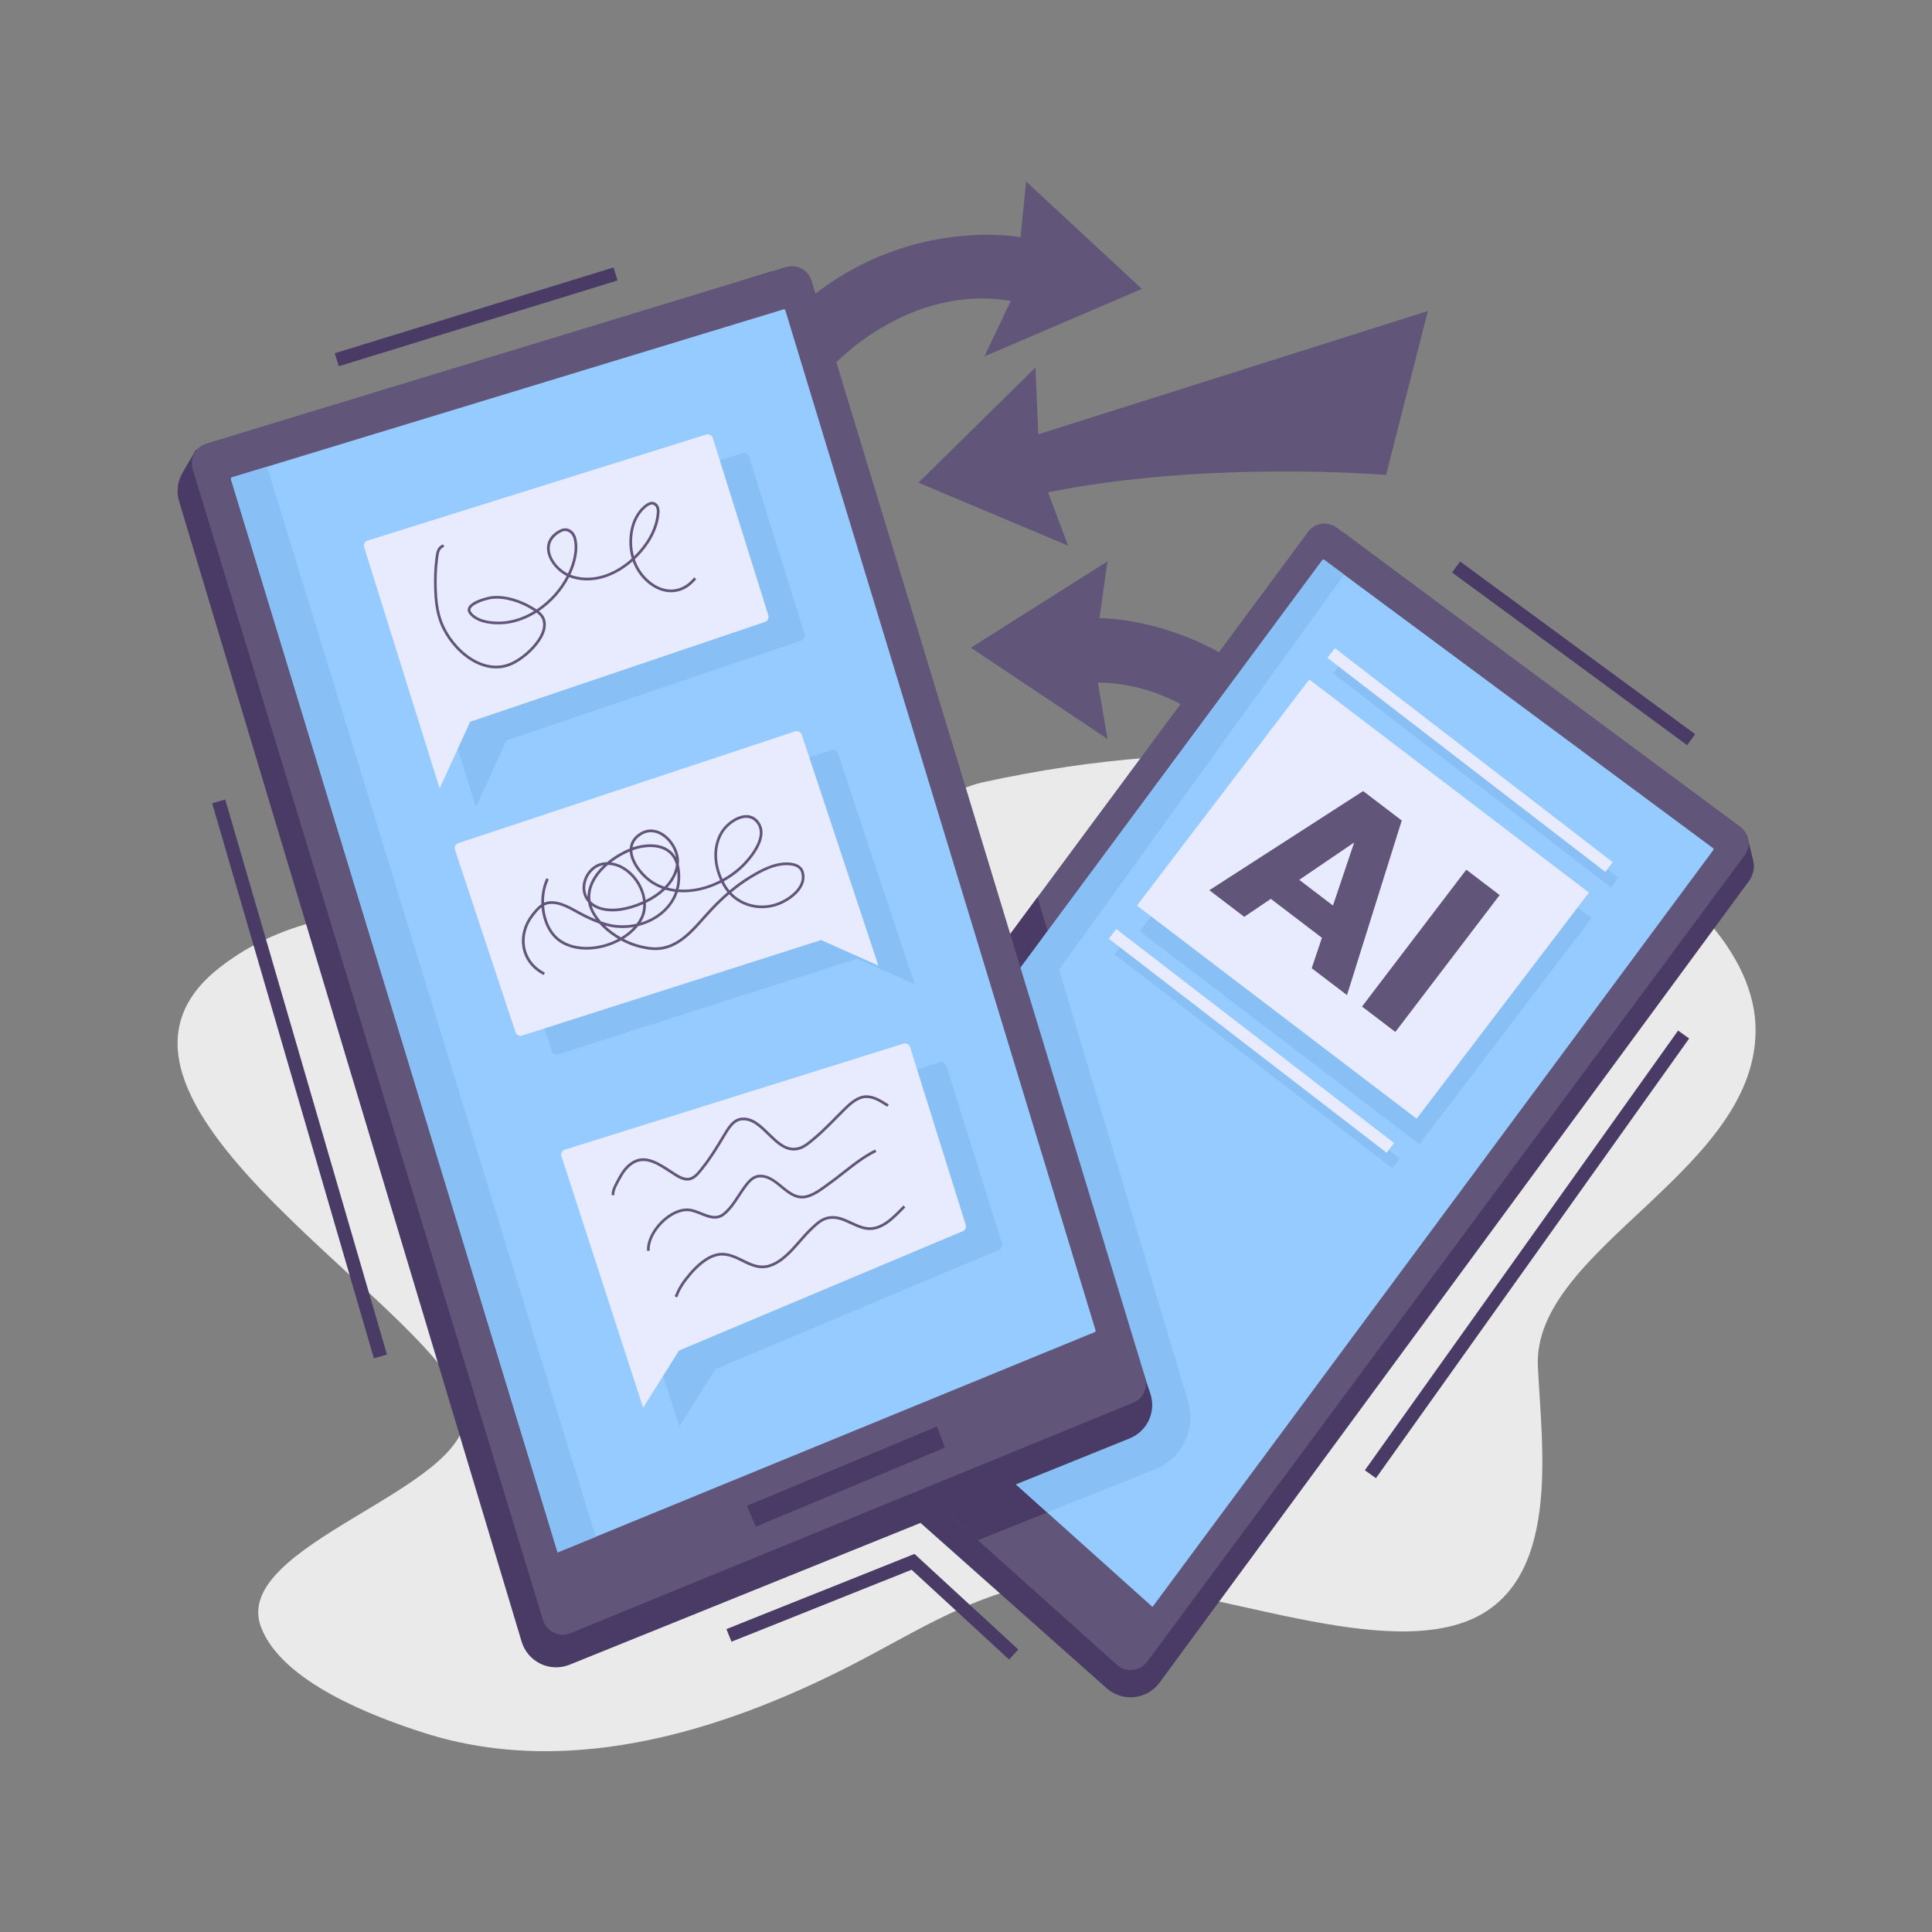
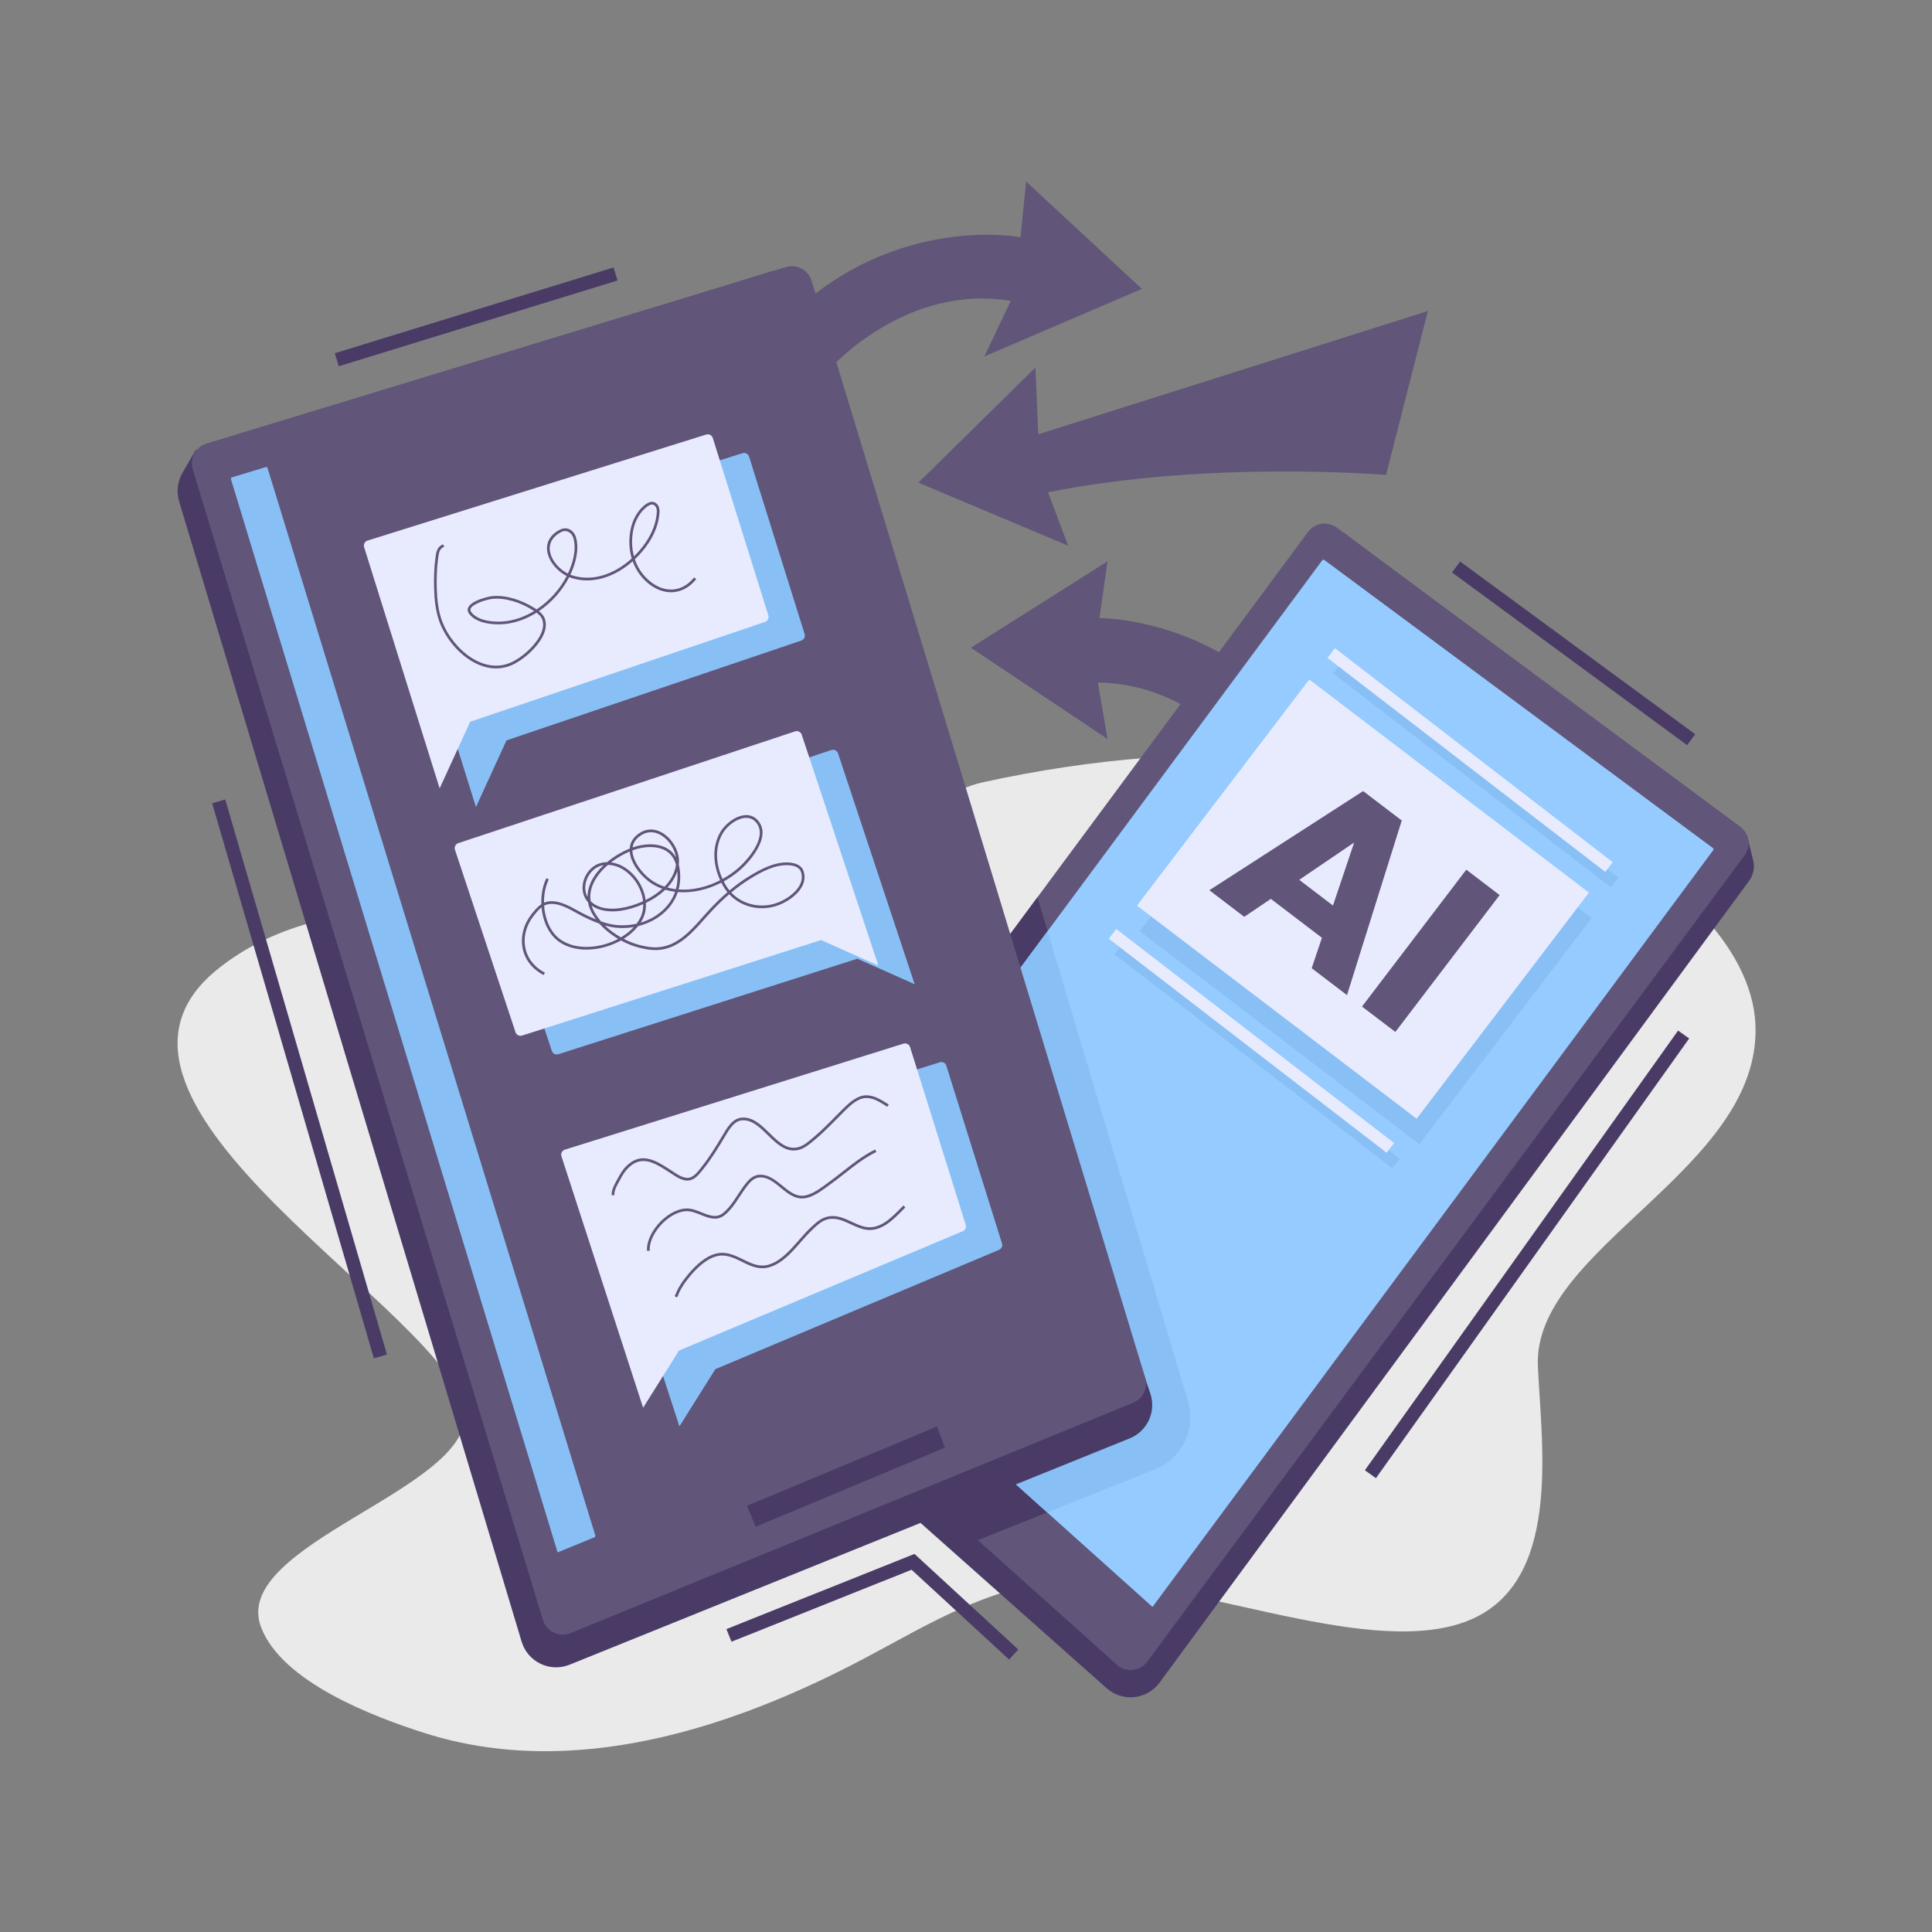
<svg xmlns="http://www.w3.org/2000/svg" clip-rule="evenodd" fill-rule="evenodd" stroke-linejoin="round" stroke-miterlimit="2" viewBox="0 0 1501 1501">
  <rect x="0" y="0" width="1501" height="1501" fill="#808080" stroke="none" />
  <rect fill="none" height="1500" width="1500" x=".951" y=".779" />
  <path d="M514.983,747.164c-99.107,-40.851 -255.831,-67.894 -346.721,6.471c-126.917,103.841 185.602,268.25 192.689,344.081c5.556,59.452 -182.235,102.21 -158.204,166.293c16.073,42.862 87.706,69.807 126.614,82.252c115.538,36.957 239.302,-3.35 342.463,-57.985c48.88,-25.888 96.798,-56.108 153.521,-59.774c92.237,-5.961 232.301,60.333 312.066,31.845c76.93,-27.475 60.214,-136.041 57.389,-198.989c-4.136,-92.172 174.087,-152.756 169.024,-265.587c-5.33,-118.801 -248.654,-265.105 -600.211,-187.994c-92.806,20.356 -110.773,196.21 -248.63,139.387Z" fill="#eaeaea" />
  <path d="M1043.89,413.863l313.387,235.148c0,-0 2.74,11.111 4.775,19.362c1.367,5.543 0.202,11.407 -3.18,16.006c-46.045,62.622 -376.456,511.98 -458.008,622.89c-4.657,6.333 -11.765,10.413 -19.583,11.239c-7.817,0.826 -15.621,-1.678 -21.499,-6.898c-61.642,-54.745 -230.194,-204.439 -287.916,-255.703c-11.062,-9.824 -12.553,-26.567 -3.401,-38.191c85.19,-108.202 475.425,-603.853 475.425,-603.853Z" fill="#493b66" />
  <path d="M1016.23,413.261c2.523,-3.408 6.298,-5.673 10.492,-6.297c4.194,-0.624 8.464,0.445 11.87,2.97c53.682,39.794 259.769,192.567 313.435,232.35c7.09,5.256 8.578,15.263 3.324,22.355c-61.298,82.73 -400.075,539.959 -464.113,626.387c-2.677,3.613 -6.754,5.932 -11.228,6.386c-4.475,0.454 -8.934,-0.998 -12.283,-4c-52.016,-46.63 -243.875,-218.622 -291.67,-261.468c-6.143,-5.507 -7.085,-14.784 -2.175,-21.414c57.394,-77.496 382.371,-516.288 442.348,-597.269Z" fill="#615579" />
  <path d="M806.042,697.063l116.931,391.6c6.442,21.577 -4.639,44.506 -25.55,52.862l-137.727,55.041l-67.667,-60.66l-9.22,-78.249l-13.211,-139.405l53.94,-109.791l82.504,-111.398Z" fill="#493b66" />
  <path d="M1027.28,435.298c0.182,-0.245 0.453,-0.408 0.754,-0.453c0.301,-0.044 0.608,0.032 0.853,0.214c17.698,13.119 284.233,210.702 301.926,223.818c0.509,0.378 0.616,1.096 0.238,1.606c-19.18,25.886 -435.653,587.975 -435.653,587.975c0,0 -265.519,-238.303 -281.772,-252.889c-0.441,-0.396 -0.508,-1.062 -0.156,-1.538c17.432,-23.536 395.549,-534.076 413.81,-558.733Z" fill="#95cbff" />
  <path d="M922.973,1088.66c6.443,21.577 -4.639,44.506 -25.55,52.862c-35.511,14.192 -83.836,33.504 -83.836,33.504l-130.778,-117.372l-13.211,-139.405l144.309,-194.849c0,0 79.047,264.728 109.066,365.26Z" fill="#88c0f6" />
  <path d="M600.145,210.653l-448.138,139.006c-0,0 -5.64,9.769 -10.29,17.823c-3.852,6.672 -4.78,14.639 -2.564,22.017c28.382,94.488 222.233,739.861 266.116,885.959c2.262,7.529 7.589,13.757 14.676,17.159c7.087,3.401 15.278,3.662 22.567,0.717c87.709,-35.438 353.14,-142.683 435.178,-175.83c13.718,-5.542 20.741,-20.814 16.021,-34.835c-48.803,-144.964 -293.566,-872.016 -293.566,-872.016Z" fill="#493b66" />
  <path d="M630.525,218.114c-1.234,-4.057 -4.029,-7.457 -7.77,-9.452c-3.741,-1.996 -8.122,-2.423 -12.179,-1.187c-72.163,21.982 -378.083,115.169 -450.224,137.145c-8.443,2.571 -13.203,11.499 -10.633,19.943c33.467,109.961 237.158,779.215 272.132,894.125c1.309,4.303 4.371,7.855 8.434,9.784c4.063,1.93 8.75,2.058 12.913,0.354c73.012,-29.895 370.254,-151.6 437.281,-179.043c7.634,-3.126 11.636,-11.549 9.235,-19.442c-31.305,-102.932 -226.466,-744.634 -259.189,-852.227Z" fill="#615579" />
-   <path d="M610.145,241.121c-0.088,-0.291 -0.289,-0.536 -0.558,-0.679c-0.269,-0.143 -0.583,-0.174 -0.875,-0.085c-23.173,7.059 -405.329,123.469 -428.494,130.525c-0.607,0.185 -0.948,0.826 -0.764,1.433c10.27,33.743 253.762,833.765 253.762,833.765c0,-0 395.126,-162.05 417.272,-171.133c0.548,-0.224 0.835,-0.829 0.662,-1.396c-9.349,-30.74 -231.21,-760.224 -241.005,-792.43Z" fill="#95cbff" />
  <path d="M207.87,363.657c-0.186,-0.606 -0.826,-0.946 -1.432,-0.762c-4.521,1.377 -21.695,6.609 -26.22,7.987c-0.607,0.185 -0.948,0.826 -0.764,1.433c10.27,33.743 253.762,833.765 253.762,833.765c0,-0 23.523,-9.647 28.627,-11.741c0.55,-0.225 0.837,-0.832 0.662,-1.399c-9.677,-31.516 -244.523,-796.351 -254.635,-829.283Z" fill="#88c0f6" />
-   <path d="M588.046,1172.15l134.337,-55.836" fill="none" />
  <path d="M587.148,1186.12l146.963,-61.41l-6.087,-16.454l-147.697,61.633l6.821,16.231Z" fill="#493b66" />
  <path d="M735.232,827.977c-0.323,-1.03 -1.041,-1.89 -1.997,-2.39c-0.957,-0.501 -2.073,-0.6 -3.103,-0.278c-30.588,9.576 -232.339,72.738 -263.082,82.363c-1.037,0.324 -1.901,1.05 -2.4,2.016c-0.498,0.966 -0.59,2.091 -0.254,3.124c9.055,27.881 63.455,195.367 63.455,195.367l27.887,-44.443c-0,0 192.31,-80.883 220.418,-92.706c1.935,-0.813 2.933,-2.964 2.306,-4.967c-6.214,-19.848 -36.737,-117.346 -43.23,-138.086Zm-353.565,-153.292c-0.34,-1.024 -0.259,-2.141 0.225,-3.106c0.484,-0.965 1.331,-1.698 2.356,-2.038c30.434,-10.1 231.247,-76.746 261.682,-86.846c1.024,-0.34 2.142,-0.259 3.106,0.225c0.965,0.483 1.698,1.331 2.038,2.355c8.767,26.415 59.534,179.385 59.534,179.385l-44.514,-19.839c-0,0 -201.814,64.474 -232.283,74.207c-2.124,0.679 -4.398,-0.478 -5.101,-2.594c-6.92,-20.854 -40.086,-120.786 -47.043,-141.749Zm200.31,-319.925c-0.322,-1.03 -1.041,-1.889 -1.997,-2.39c-0.956,-0.5 -2.072,-0.6 -3.102,-0.277c-30.603,9.58 -232.522,72.795 -263.124,82.375c-1.03,0.323 -1.89,1.041 -2.39,1.997c-0.5,0.957 -0.6,2.073 -0.278,3.103c8.499,27.146 58.677,187.425 58.677,187.425l23.729,-51.773c0,-0 199.057,-67.407 229.055,-77.566c2.094,-0.709 3.239,-2.96 2.578,-5.07c-6.396,-20.43 -36.683,-117.174 -43.148,-137.824Z" fill="#88c0f6" />
  <path d="M553.777,340.272c-0.322,-1.03 -1.041,-1.889 -1.997,-2.39c-0.956,-0.5 -2.072,-0.6 -3.102,-0.277c-30.602,9.58 -232.522,72.795 -263.124,82.375c-1.03,0.323 -1.89,1.041 -2.39,1.998c-0.5,0.956 -0.6,2.072 -0.278,3.102c8.499,27.146 58.677,187.426 58.677,187.426l23.729,-51.774c0,0 199.057,-67.407 229.055,-77.565c2.094,-0.71 3.239,-2.961 2.579,-5.071c-6.397,-20.43 -36.684,-117.174 -43.149,-137.824Z" fill="#e8ebfe" />
  <path d="M707.032,813.489c-0.323,-1.03 -1.041,-1.89 -1.997,-2.39c-0.957,-0.5 -2.073,-0.6 -3.103,-0.278c-30.588,9.577 -232.339,72.738 -263.082,82.363c-1.037,0.325 -1.901,1.051 -2.4,2.016c-0.498,0.966 -0.59,2.091 -0.254,3.125c9.055,27.88 63.455,195.366 63.455,195.366l27.887,-44.443c0,0 192.31,-80.883 220.419,-92.705c1.934,-0.814 2.932,-2.965 2.305,-4.967c-6.213,-19.849 -36.737,-117.347 -43.23,-138.087Z" fill="#e8ebfe" />
  <path d="M353.467,660.198c-0.34,-1.025 -0.259,-2.142 0.225,-3.107c0.484,-0.965 1.332,-1.698 2.356,-2.038c30.435,-10.1 231.247,-76.746 261.682,-86.846c1.024,-0.34 2.142,-0.259 3.107,0.225c0.964,0.484 1.697,1.331 2.037,2.355c8.767,26.416 59.534,179.385 59.534,179.385l-44.514,-19.839c-0,0 -201.814,64.474 -232.283,74.208c-2.124,0.678 -4.398,-0.479 -5.1,-2.595c-6.921,-20.854 -40.087,-120.786 -47.044,-141.748Z" fill="#e8ebfe" />
  <path d="M524.705,1005.99l-0.586,0.293l0.473,0.946c0.243,0.488 0.629,0.627 1.063,0.579c0.06,-0.007 0.592,-0.04 0.865,-0.65c0.092,-0.206 0.51,-1.332 0.548,-1.431c0.431,-1.135 0.937,-2.246 1.504,-3.319c1.516,-2.872 3.357,-5.574 5.337,-8.144c3.765,-4.887 9.038,-10.82 15.07,-14.722c3.905,-2.525 8.126,-4.201 12.459,-4.099c6.281,0.149 11.81,3.391 17.414,6.069c5.973,2.854 12.021,5.087 18.974,3.013c6.882,-2.053 12.712,-6.947 18.054,-12.538c5.198,-5.441 9.938,-11.537 14.809,-16.15c3.359,-3.182 7.053,-6.979 11.621,-8.302c5.442,-1.575 10.311,-0.047 15.091,2.024c5.087,2.203 10.081,5.013 15.469,5.844c6.185,0.955 11.789,-1.284 16.817,-4.796c4.856,-3.391 9.171,-7.967 12.963,-11.81l0.743,-0.753l-1.506,-1.485l-0.743,0.752c-3.708,3.759 -7.919,8.246 -12.668,11.562c-4.576,3.196 -9.654,5.308 -15.283,4.44c-5.213,-0.805 -10.029,-3.564 -14.951,-5.695c-5.229,-2.265 -10.568,-3.838 -16.52,-2.115c-4.886,1.415 -8.895,5.395 -12.488,8.798c-4.894,4.635 -9.66,10.757 -14.883,16.224c-5.08,5.317 -10.586,10.021 -17.13,11.973c-6.404,1.911 -11.955,-0.266 -17.457,-2.895c-5.872,-2.805 -11.694,-6.118 -18.276,-6.274c-4.744,-0.113 -9.382,1.672 -13.657,4.437c-6.238,4.034 -11.705,10.154 -15.598,15.207c-2.053,2.665 -3.959,5.469 -5.531,8.447c-0.607,1.15 -1.149,2.34 -1.611,3.555l-0.386,1.015Zm-19.95,-35.295c0,-6.868 4.256,-14.578 10.165,-20.432c5.883,-5.828 13.429,-9.852 20.201,-9.209c4.302,0.409 8.821,2.82 13.28,4.355c4.878,1.679 9.675,2.332 14.083,-0.954c6.958,-5.186 11.697,-14.521 16.777,-21.417c1.366,-1.853 2.861,-3.87 4.645,-5.462c1.665,-1.486 3.585,-2.6 5.92,-2.761c7.111,-0.491 12.428,4.504 17.884,8.952c5.941,4.845 12.016,9.088 20.137,6.631c6.597,-1.995 12.455,-6.778 17.954,-10.753c11.014,-7.96 21.934,-18.095 34.12,-24.189l0.946,-0.473l-0.946,-1.892l-0.946,0.473c-12.286,6.143 -23.31,16.342 -34.413,24.367c-5.316,3.842 -10.951,8.514 -17.328,10.443c-7.365,2.228 -12.799,-1.852 -18.188,-6.246c-5.874,-4.791 -11.708,-9.952 -19.366,-9.423c-5.477,0.377 -9.134,5.023 -12.122,9.079c-4.965,6.738 -9.539,15.907 -16.338,20.975c-3.794,2.828 -7.933,2.095 -12.131,0.65c-4.617,-1.589 -9.313,-4.038 -13.768,-4.461c-7.317,-0.694 -15.533,3.515 -21.889,9.813c-6.33,6.27 -10.792,14.577 -10.792,21.934l0,1.058l2.115,-0l0,-1.058Zm-27.426,-43.171c-0,-3.487 2.88,-7.964 4.447,-10.915c1.733,-3.26 3.619,-6.489 6.261,-9.107c6.569,-6.51 12.987,-6.423 19.379,-3.83c4.456,1.807 8.896,4.787 13.368,7.659c2.2,1.413 4.782,3.263 7.51,4.494c2.943,1.329 6.052,1.934 9.07,0.767c3.99,-1.544 7.013,-5.755 9.57,-8.962c6.178,-7.745 11.319,-16.265 16.401,-24.749c1.516,-2.53 3.245,-5.568 5.428,-8.041c2.045,-2.316 4.488,-4.145 7.589,-4.417c4.076,-0.358 7.661,1.137 11.025,3.46c3.527,2.437 6.808,5.778 10.116,9.003c6.987,6.812 14.142,12.99 23.547,10.322c4.613,-1.308 8.35,-4.7 11.965,-7.684c8.319,-6.868 15.614,-14.865 23.281,-22.428c2.251,-2.221 4.863,-4.771 7.769,-6.756c2.778,-1.898 5.824,-3.287 9.088,-3.266c5.841,0.037 10.544,3.301 15.332,6.258l0.9,0.556l1.111,-1.8l-0.9,-0.555c-5.116,-3.16 -10.187,-6.535 -16.429,-6.575c-3.69,-0.023 -7.155,1.489 -10.295,3.635c-3.013,2.059 -5.727,4.695 -8.062,6.997c-7.622,7.519 -14.871,15.475 -23.141,22.302c-3.395,2.803 -6.864,6.053 -11.196,7.281c-4.215,1.196 -7.908,0.357 -11.331,-1.529c-3.587,-1.976 -6.882,-5.074 -10.163,-8.272c-3.394,-3.31 -6.771,-6.729 -10.39,-9.229c-3.781,-2.612 -7.83,-4.23 -12.412,-3.827c-3.654,0.321 -6.58,2.395 -8.99,5.124c-2.27,2.572 -4.08,5.722 -5.656,8.354c-5.034,8.403 -10.121,16.846 -16.24,24.517c-2.344,2.939 -5.023,6.893 -8.68,8.308c-2.478,0.958 -5.021,0.369 -7.437,-0.722c-2.631,-1.187 -5.115,-2.982 -7.237,-4.345c-4.585,-2.946 -9.147,-5.987 -13.716,-7.84c-7.146,-2.898 -14.319,-2.99 -21.663,4.287c-2.794,2.769 -4.808,6.17 -6.64,9.618c-1.702,3.204 -4.694,8.12 -4.694,11.907l-0,1.057l2.115,0l-0,-1.057Zm82.153,-243.643c-9.999,5.13 -21.355,7.972 -32.257,7.153c0.785,-2.932 1.22,-6.044 1.249,-9.324c0.031,-3.368 -0.267,-6.784 -1.136,-10.047c0.057,-0.456 0.101,-0.917 0.135,-1.382c0.513,-7.131 -3.289,-15.26 -9.075,-20.445c-5.894,-5.284 -13.787,-7.517 -21.223,-2.84c-3.567,2.244 -5.77,4.928 -6.938,7.825c-0.575,1.429 -0.899,2.913 -1.003,4.429c-5.976,2.422 -12.226,6.067 -17.64,10.588c-1.13,0.015 -2.271,0.115 -3.419,0.305c-6.265,1.039 -11.355,5.722 -13.881,11.499c-2.534,5.793 -2.482,12.656 1.435,17.987c0.349,0.475 0.717,0.926 1.102,1.356c0.608,3.493 1.999,7.058 4.332,10.648c0.599,0.921 1.222,1.822 1.872,2.701c-4.517,-1.82 -8.911,-3.975 -13.157,-6.304c-7.073,-3.878 -15.706,-9.017 -24.192,-7.65c-1.062,0.171 -2.072,0.495 -3.034,0.936c-0.098,-6.11 1.007,-12.137 3.284,-17.146l0.438,-0.963l-1.926,-0.876l-0.438,0.963c-2.538,5.584 -3.701,12.372 -3.436,19.191c-3.022,2.015 -5.527,5.062 -7.64,7.749c-12.117,15.411 -9.706,36.742 8.481,46.783l0.926,0.511l1.022,-1.852l-0.926,-0.511c-16.954,-9.36 -19.136,-29.257 -7.84,-43.624c1.746,-2.22 3.744,-4.767 6.132,-6.615c0.298,3.363 0.946,6.7 1.95,9.869c2.207,6.967 6.129,13.119 11.785,17.009c9.715,6.681 23.363,7.43 35.885,3.865c4.218,-1.201 8.304,-2.89 12.065,-4.999c2.697,1.475 5.471,2.754 8.236,3.777c4.275,1.582 8.762,2.659 13.27,3.306c11.698,1.678 20.754,-2.396 28.65,-8.783c7.708,-6.237 14.296,-14.704 21.213,-22.011c4.016,-4.243 8.264,-8.346 12.739,-12.189c10.519,11.249 27.538,14.038 41.695,7.061c4.294,-2.116 9.151,-5.41 12.524,-9.539c3.5,-4.285 5.409,-9.455 3.681,-15.148c-1.624,-5.35 -7.323,-6.927 -12.323,-7.082c-10.685,-0.331 -20.924,5.13 -29.77,10.515c-5.452,3.318 -10.651,7.116 -15.588,11.237c-1.06,-1.287 -2.034,-2.676 -2.911,-4.166c-0.55,-0.936 -1.074,-1.893 -1.568,-2.869c6.406,-3.505 12.212,-7.919 16.948,-12.897c4.102,-4.311 9.675,-11.296 12.041,-18.405c1.651,-4.958 1.751,-9.975 -1.052,-14.273c-4.213,-6.46 -10.514,-7.019 -16.488,-4.729c-5.73,2.197 -11.133,7.081 -13.866,11.636c-6.981,11.636 -5.845,25.815 -0.363,37.77Zm0.91,1.886c-10.467,5.342 -22.371,8.257 -33.781,7.313c-4.533,13.608 -16.792,22.964 -30.81,26.429c-2.996,3.815 -6.862,7.156 -11.258,9.901c2.251,1.175 4.549,2.205 6.841,3.053c4.136,1.531 8.476,2.571 12.836,3.196c11.038,1.583 19.569,-2.307 27.02,-8.334c7.637,-6.179 14.153,-14.58 21.007,-21.82c4.061,-4.291 8.357,-8.44 12.88,-12.324c-1.136,-1.377 -2.18,-2.864 -3.12,-4.46c-0.567,-0.964 -1.106,-1.95 -1.615,-2.954Zm-94.739,31.831c-5.795,-2.088 -11.411,-4.762 -16.792,-7.713c-6.694,-3.671 -14.807,-8.711 -22.839,-7.417c-1.164,0.187 -2.254,0.587 -3.279,1.137c0.233,3.59 0.882,7.171 1.953,10.551c2.06,6.505 5.686,12.273 10.967,15.905c9.23,6.349 22.209,6.961 34.107,3.573c3.642,-1.037 7.185,-2.449 10.49,-4.193c-3.703,-2.201 -7.212,-4.751 -10.294,-7.486c-1.537,-1.362 -2.972,-2.818 -4.313,-4.357Zm4.248,1.412c0.478,0.465 0.968,0.919 1.468,1.363c3.28,2.909 7.058,5.604 11.036,7.871c3.801,-2.245 7.223,-4.944 10.03,-8.022c-7.447,1.316 -15.241,0.989 -22.534,-1.212Zm29.844,-16.569c-5.957,2.637 -12.134,4.392 -17.702,5.193c-7.406,1.066 -16.187,0.461 -22.414,-4.115c0.704,2.299 1.789,4.625 3.308,6.962c1.208,1.858 2.523,3.635 3.953,5.313c1.146,0.405 2.3,0.787 3.461,1.142c7.833,2.398 16.295,2.535 24.214,0.718c1.122,-1.494 2.103,-3.063 2.922,-4.7c1.635,-3.27 2.332,-6.86 2.258,-10.513Zm17.124,-11.185c-0.268,0.258 -0.539,0.513 -0.814,0.766c-4.129,3.796 -9.063,6.966 -14.242,9.463c0.228,4.309 -0.512,8.569 -2.434,12.415c-0.499,0.996 -1.054,1.97 -1.662,2.918c12.171,-3.668 22.603,-12.054 26.741,-23.962c-2.569,-0.325 -5.107,-0.853 -7.589,-1.6Zm-44.511,-19.301c-3.011,2.583 -5.731,5.45 -7.948,8.536c-4.216,5.87 -6.587,12.545 -5.564,19.557c5.725,5.918 15.153,6.607 22.895,5.493c5.615,-0.808 11.873,-2.616 17.862,-5.35c-0.561,-5.364 -2.7,-10.751 -5.898,-15.361c-5.07,-7.306 -12.834,-12.696 -21.347,-12.875Zm95.781,21.447c9.894,10.508 25.862,13.076 39.143,6.531c4.049,-1.995 8.64,-5.086 11.821,-8.98c3.053,-3.737 4.803,-8.227 3.295,-13.195c-1.345,-4.431 -6.223,-5.454 -10.364,-5.582c-10.279,-0.318 -20.095,5.028 -28.605,10.208c-5.347,3.255 -10.447,6.978 -15.29,11.018Zm-78.902,-31.865c-4.891,2.064 -9.939,4.955 -14.493,8.475c8.256,1.025 15.707,6.418 20.699,13.612c3.258,4.696 5.458,10.145 6.164,15.613c4.716,-2.342 9.195,-5.267 12.978,-8.737c-2.641,-0.953 -5.208,-2.167 -7.677,-3.663c-5.929,-3.592 -12.721,-10.666 -15.885,-18.191c-0.99,-2.355 -1.625,-4.754 -1.786,-7.109Zm-20.265,10.624c-0.15,0.021 -0.3,0.044 -0.451,0.069c-5.564,0.922 -10.046,5.128 -12.289,10.259c-2.004,4.584 -2.229,9.929 0.235,14.378c-0.021,-6.288 2.382,-12.259 6.225,-17.61c1.807,-2.516 3.935,-4.892 6.28,-7.096Zm57.183,4.845c-1.513,4.661 -4.183,8.854 -7.61,12.542c2.148,0.59 4.336,1.012 6.547,1.278c0.796,-2.861 1.238,-5.912 1.267,-9.135c0.014,-1.558 -0.044,-3.128 -0.204,-4.685Zm-0.969,-5.196c-0.288,-1.018 -0.638,-2.02 -1.06,-2.998c-2.734,-6.343 -8.129,-9.401 -14.198,-10.37c-6.155,-0.983 -13.001,0.157 -18.617,2.266c0.054,2.347 0.669,4.756 1.662,7.118c2.993,7.118 9.423,13.805 15.031,17.202c2.654,1.608 5.427,2.876 8.277,3.83c4.667,-4.773 8.004,-10.48 8.905,-17.048Zm36.166,11.077c6.172,-3.4 11.762,-7.667 16.325,-12.463c3.931,-4.131 9.3,-10.804 11.567,-17.615c1.44,-4.322 1.627,-8.702 -0.817,-12.45c-3.56,-5.459 -8.911,-5.844 -13.959,-3.909c-5.293,2.029 -10.284,6.541 -12.809,10.749c-6.597,10.995 -5.47,24.377 -0.307,35.688Zm-36.163,-16.711c-0.824,-5.415 -3.947,-10.951 -8.202,-14.765c-5.195,-4.656 -12.133,-6.745 -18.685,-2.625c-3.124,1.965 -5.081,4.289 -6.103,6.826c-0.366,0.909 -0.613,1.844 -0.752,2.796c5.767,-2.021 12.622,-3.044 18.814,-2.055c6.172,0.986 11.689,3.949 14.928,9.823Zm-34.386,-232.291c-12.43,11.298 -29.131,18.297 -45.701,13.301c-0.66,-0.199 -1.316,-0.431 -1.967,-0.694c1.084,-2.279 2.026,-4.602 2.812,-6.952c2.261,-6.753 3.681,-15.074 1.576,-22.057c-1.682,-5.583 -7.004,-8.819 -12.524,-5.968c-18.19,9.395 -8.699,28.925 5.274,35.996c-5.309,10.28 -13.565,19.497 -23.383,25.959c-0.856,-0.587 -1.714,-1.126 -2.521,-1.623c-9.183,-5.658 -21.568,-9.88 -32.481,-8.637c-2.361,0.269 -10.001,2.124 -14.587,5.09c-2.436,1.576 -3.991,3.518 -3.947,5.592c0.02,0.949 0.355,1.951 1.132,2.983c2.501,3.321 6.438,5.461 10.868,6.709c6.445,1.815 13.929,1.753 19.257,0.938c7.819,-1.196 15.372,-4.21 22.231,-8.523c1.893,1.4 3.615,3.074 4.381,5.155c1.315,3.571 0.728,7.253 -0.716,10.687c-1.505,3.577 -3.943,6.888 -6.282,9.562c-4.204,4.805 -9.401,9.127 -15.012,12.191c-11.232,6.134 -23.015,3.815 -32.997,-2.591c-10.12,-6.494 -18.409,-17.18 -22.479,-27.717c-3.186,-8.252 -4.118,-17.21 -4.373,-25.997c-0.226,-7.788 -0.048,-15.527 1.006,-23.253c0.204,-1.493 0.358,-2.987 0.701,-4.361c0.456,-1.826 1.253,-3.437 3.146,-4.433l0.936,-0.493l-0.985,-1.871l-0.936,0.492c-2.097,1.104 -3.221,2.746 -3.884,4.671c-0.599,1.739 -0.802,3.724 -1.073,5.709c-1.071,7.841 -1.255,15.696 -1.026,23.6c0.262,9.025 1.242,18.222 4.515,26.698c4.219,10.925 12.817,22.002 23.31,28.736c10.631,6.822 23.189,9.2 35.153,2.666c5.826,-3.181 11.224,-7.665 15.59,-12.654c2.477,-2.831 5.046,-6.347 6.64,-10.135c1.653,-3.93 2.256,-8.15 0.751,-12.238c-0.816,-2.218 -2.557,-4.069 -4.518,-5.629c9.86,-6.658 18.146,-16.003 23.504,-26.402c0.758,0.312 1.524,0.586 2.297,0.819c16.979,5.119 34.139,-1.762 47.03,-13.148c1.332,3.694 3.199,7.206 5.636,10.406c6.85,8.993 16.282,14.153 25.508,13.628c6.198,-0.352 12.328,-3.25 17.551,-9.325l0.689,-0.803l-1.604,-1.378l-0.689,0.802c-4.788,5.569 -10.385,8.27 -16.067,8.593c-8.594,0.488 -17.325,-4.421 -23.705,-12.798c-2.488,-3.267 -4.346,-6.877 -5.621,-10.674c3.99,-3.758 7.526,-7.941 10.461,-12.305c4.23,-6.289 7.462,-13.725 8.425,-21.281c0.232,-1.814 0.447,-3.756 0.168,-5.513c-0.311,-1.961 -1.204,-3.707 -3.215,-4.904c-1.335,-0.795 -2.788,-0.82 -4.214,-0.387c-1.849,0.561 -3.651,1.932 -4.939,3.061c-5.564,4.875 -8.907,12.006 -10.185,19.191c-1.274,7.162 -0.986,14.601 1.083,21.509Zm-75.857,40.816c-0.578,-0.371 -1.147,-0.721 -1.686,-1.053c-8.806,-5.426 -20.668,-9.528 -31.133,-8.336c-2.213,0.252 -9.378,1.984 -13.677,4.764c-2.361,1.528 -3.919,3.342 -2.274,5.527c2.236,2.97 5.79,4.829 9.752,5.945c6.145,1.731 13.282,1.66 18.363,0.883c7.244,-1.108 14.249,-3.832 20.655,-7.73Zm26.265,-29.082c1.052,-2.212 1.966,-4.467 2.731,-6.75c2.129,-6.362 3.539,-14.197 1.556,-20.776c-1.289,-4.275 -5.301,-6.881 -9.528,-4.698c-16.345,8.442 -7.386,25.846 5.241,32.224Zm51.325,-13.363c3.562,-3.464 6.729,-7.273 9.389,-11.228c4.049,-6.02 7.159,-13.133 8.082,-20.367c0.206,-1.618 0.425,-3.348 0.177,-4.914c-0.216,-1.361 -0.812,-2.588 -2.208,-3.419c-1.026,-0.61 -2.166,-0.386 -3.242,0.092c-1.299,0.578 -2.514,1.549 -3.435,2.356c-5.206,4.56 -8.301,11.249 -9.496,17.97c-1.154,6.484 -0.974,13.209 0.733,19.51Z" fill="#615579" />
  <path d="M1236.56,713.292l-217.284,-165.552l-133.851,175.677l217.285,165.552l133.85,-175.677Z" fill="#88c0f6" />
  <path d="M1234.46,693.458l-217.284,-165.553l-133.851,175.678l217.285,165.552l133.85,-175.677Z" fill="#e8ebfe" />
  <g>
    <path d="M1027.03,728.592l-39.689,-30.24l-20.674,13.937l-27.116,-20.66l119.501,-77.027l29.994,22.853l-42.546,135.659l-27.419,-20.891l7.949,-23.631Zm8.57,-25.075l16.484,-48.973l-42.691,29.006l26.207,19.967Z" fill="#615579" fill-rule="nonzero" />
    <path d="M1165.09,695.395l-81.024,106.343l-25.904,-19.737l81.024,-106.342l25.904,19.736Z" fill="#615579" fill-rule="nonzero" />
  </g>
  <path d="M865.864,741.37l215.842,166.279l5.809,-7.541l-215.841,-166.279l-5.81,7.541Zm169.876,-218.177l215.842,166.279l5.809,-7.541l-215.841,-166.279l-5.81,7.541Z" fill="#88c0f6" />
  <path d="M861.44,729.292l215.841,166.279l5.809,-7.541l-215.841,-166.279l-5.809,7.541Zm169.876,-218.177l215.841,166.279l5.809,-7.541l-215.841,-166.279l-5.809,7.541Z" fill="#e8ebfe" />
  <path d="M1076.84,368.991c0,-0 -137.295,-11.659 -262.605,13.472l15.606,41.487l-116.281,-48.955l90.858,-89.428l2.24,51.852l302.663,-95.778l-32.481,127.35Z" fill="#615579" />
  <path d="M645.683,285.567c0,0 58.235,-65.41 139.588,-51.786l-20.481,43.134l122.335,-52.471l-89.926,-83.424l-4.351,43.294c-0,0 -95.604,-18.582 -178.071,59.886l30.906,41.367Z" fill="#615579" />
  <path d="M955.901,511.881c8.717,5.368 -5.396,9.451 -12.625,20.502c-6.353,9.712 -13.71,21.876 -18.476,18.984c-19.347,-11.74 -43.421,-20.792 -71.843,-21.087l7.482,43.843l-106.12,-70.898l106.12,-67.106l-6.266,44.133c-0,-0 49.11,-0.771 101.728,31.629Z" fill="#615579" />
  <path d="M568.29,1275.48l139.932,-55.92c-0,0 75.753,69.759 75.753,69.759l7.164,-7.781l-80.654,-74.272l-146.12,58.393l3.925,9.821Zm500.704,-127.078l243.352,-341.599l-8.614,-6.136l-243.352,341.598l8.614,6.137Zm-904.166,-524.334l125.637,431.243l10.155,-2.958l-125.638,-431.243l-10.154,2.958Zm963.301,-179.305l182.628,134.171l6.262,-8.524l-182.628,-134.17l-6.262,8.523Zm-864.932,-160.22l216.594,-66.644l-3.11,-10.109l-216.595,66.645l3.111,10.108Z" fill="#493b66" />
-   <path d="M809.957,728.736l217.327,-293.438c0.182,-0.245 0.453,-0.408 0.754,-0.453c0.301,-0.044 0.608,0.032 0.853,0.214l15.373,11.396l-223.886,310.256l-10.421,-27.975Z" fill="#88c0f6" />
</svg>